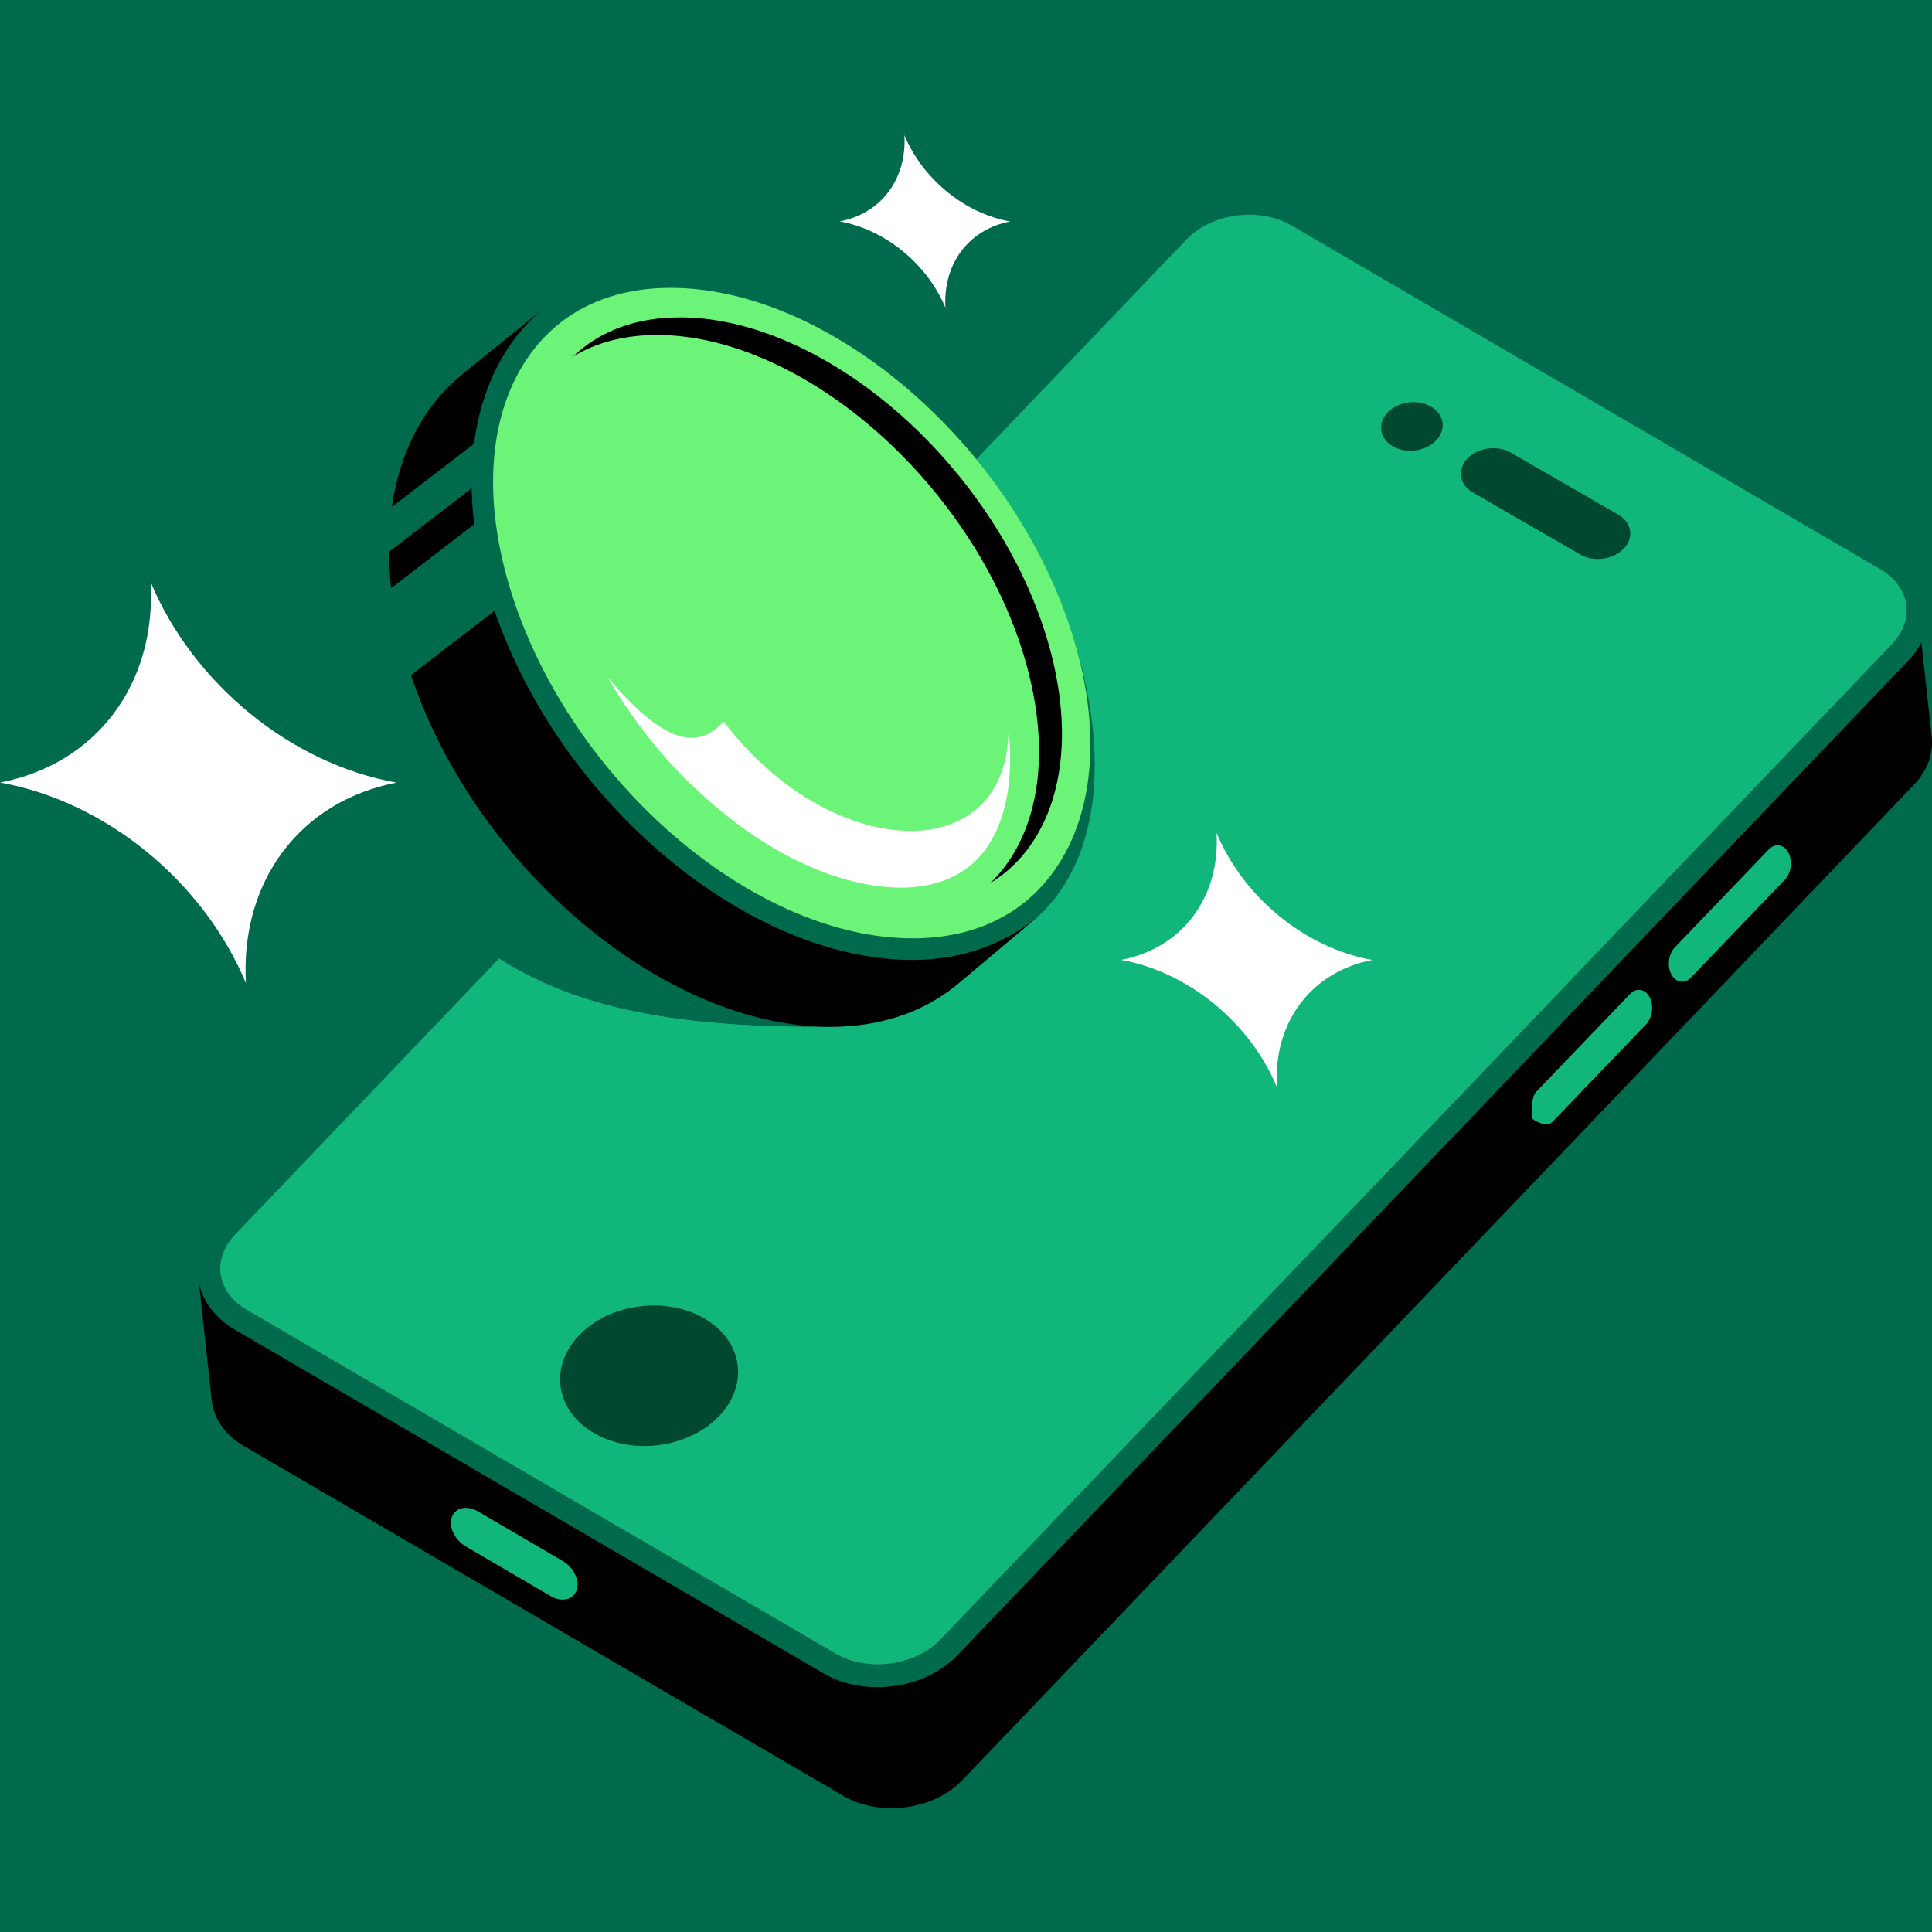
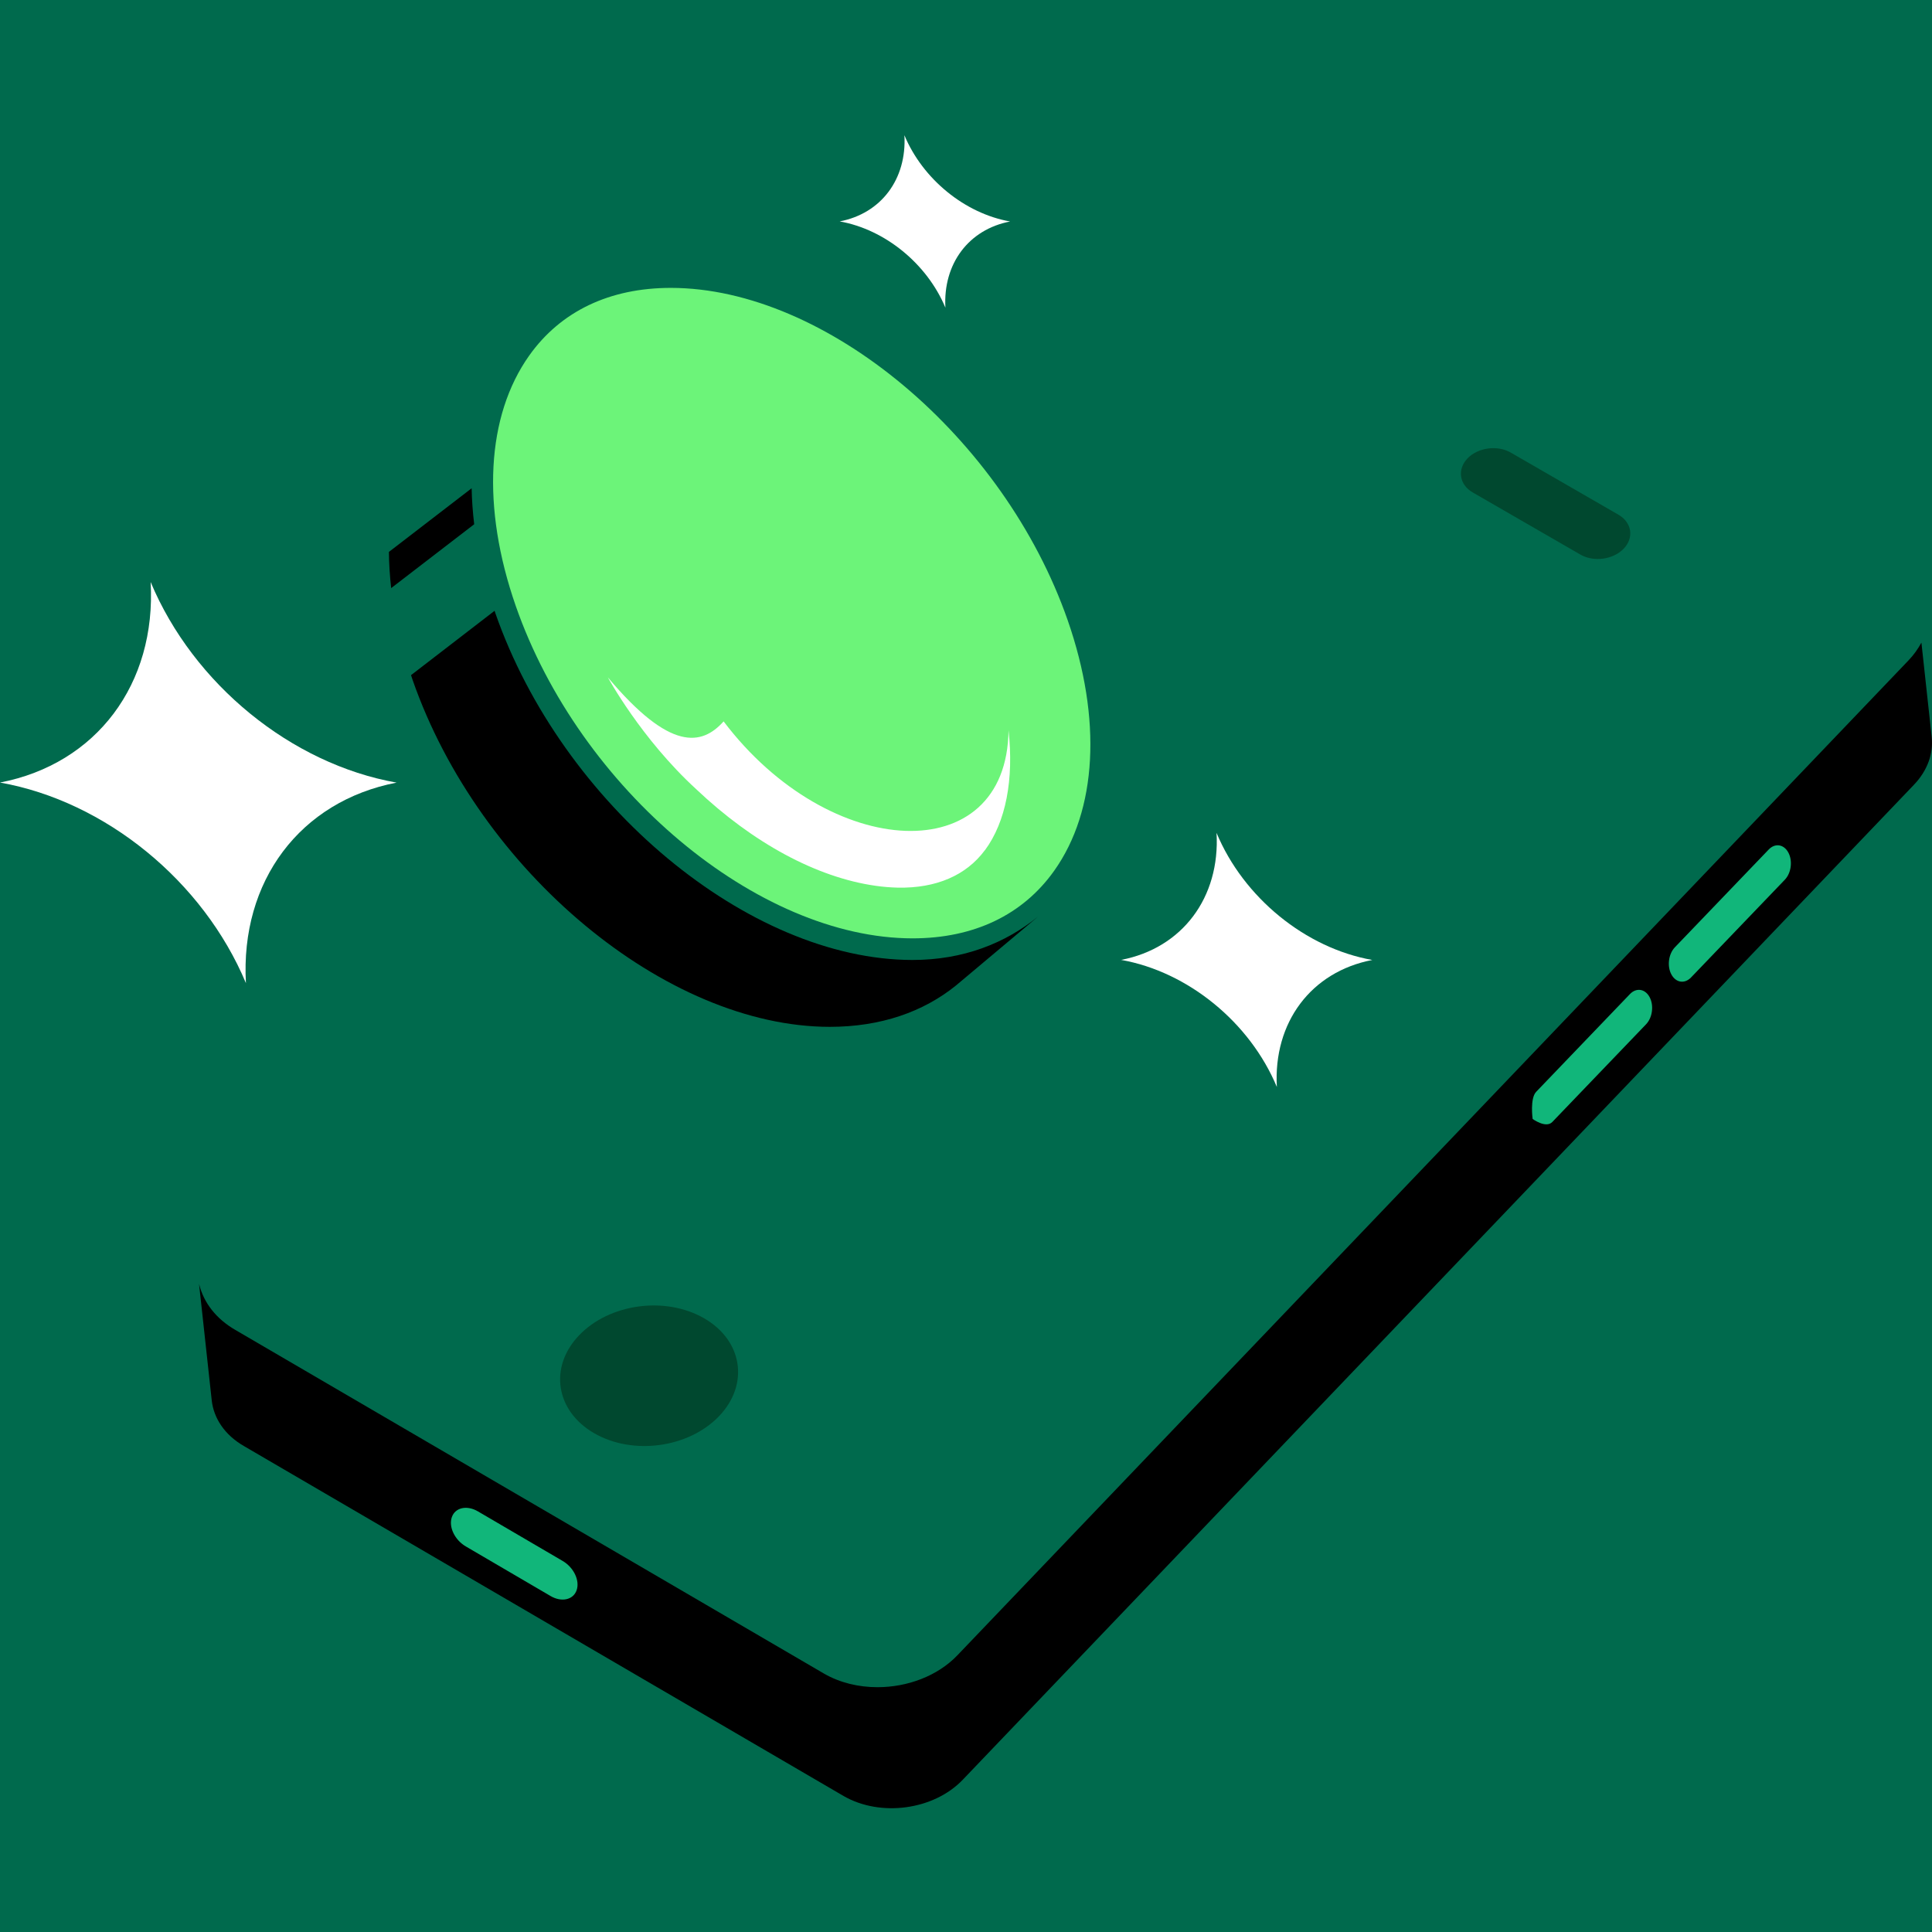
<svg xmlns="http://www.w3.org/2000/svg" viewBox="0 0 100 100" fill="none">
  <rect width="100" height="100" style="fill:#006A4D !important" />
-   <path d="M98.669 31.292C98.565 30.552 98.081 29.901 97.31 29.453H97.306L66.843 11.668C66.192 11.292 65.425 11.113 64.653 11.113C63.438 11.113 62.211 11.56 61.404 12.403L50.533 23.774V23.782C52.559 26.252 54.21 29.09 55.261 32.111C57.579 38.773 56.984 44.417 53.77 47.402L53.718 47.45L49.482 51.007C47.791 52.374 45.585 53.149 42.947 53.149C42.928 53.149 42.907 53.149 42.892 53.149C36.133 53.149 30.39 52.538 25.838 49.604L12.173 63.896C11.586 64.512 11.318 65.243 11.422 65.959C11.53 66.702 12.014 67.353 12.785 67.801L43.251 85.586C44.93 86.558 47.368 86.226 48.687 84.847L97.913 33.354C98.501 32.742 98.769 32.007 98.665 31.292H98.669Z" style="fill:#11B67A !important" />
  <path d="M28.768 46.543L25.842 49.604C30.395 52.538 36.137 53.145 42.892 53.149C38.115 53.125 32.964 50.555 28.768 46.543Z" style="fill:#006A4D !important" />
  <path d="M25.636 31.727C29.089 41.643 38.757 49.684 47.229 49.688C49.863 49.688 52.029 48.821 53.72 47.45L49.483 51.007C47.793 52.374 45.587 53.149 42.949 53.149C34.476 53.145 24.808 45.104 21.355 35.188C21.327 35.105 21.299 35.025 21.275 34.945L25.599 31.615C25.611 31.651 25.623 31.687 25.636 31.723V31.727Z" style="fill:black !important" />
  <path d="M99.984 38.15L99.452 33.262C99.276 33.586 99.057 33.898 98.781 34.185L49.554 85.678C48.527 86.753 46.964 87.329 45.418 87.329C44.443 87.329 43.475 87.101 42.652 86.626L12.186 68.84C11.194 68.269 10.539 67.43 10.303 66.454L10.959 72.481C11.059 73.401 11.626 74.272 12.625 74.847L43.663 92.96C45.574 94.063 48.335 93.688 49.834 92.117L99.061 40.624C99.776 39.877 100.076 38.993 99.984 38.154V38.15Z" style="fill:black !important" />
  <path d="M29.846 82.309C30.021 81.81 29.698 81.13 29.122 80.794L24.738 78.229C24.166 77.893 23.559 78.029 23.387 78.528C23.211 79.028 23.535 79.707 24.11 80.043L28.495 82.609C29.066 82.945 29.674 82.809 29.846 82.309Z" style="fill:#11B67A !important" />
  <path d="M36.443 68.233C38.446 69.388 38.789 71.658 37.219 73.3C35.648 74.943 32.754 75.339 30.756 74.184C28.754 73.029 28.402 70.759 29.973 69.116C31.543 67.473 34.437 67.078 36.443 68.233Z" style="fill:#00482F !important" />
-   <path d="M74.064 21.04C74.755 21.44 74.879 22.227 74.335 22.795C73.792 23.362 72.785 23.502 72.093 23.102C71.402 22.703 71.282 21.915 71.825 21.348C72.369 20.78 73.368 20.64 74.064 21.044V21.04Z" style="fill:#00482F !important" />
  <path d="M83.773 26.643C84.464 27.043 84.588 27.83 84.044 28.398C83.501 28.965 82.494 29.105 81.802 28.706L76.227 25.488C75.535 25.089 75.412 24.301 75.955 23.73C76.499 23.162 77.502 23.026 78.197 23.426L83.773 26.643Z" style="fill:#00482F !important" />
  <path d="M34.719 14.901C31.554 14.901 29.02 16.112 27.393 18.402C25.171 21.532 24.915 26.252 26.694 31.36C29.999 40.844 39.211 48.565 47.233 48.569C50.406 48.569 52.94 47.358 54.566 45.068C56.789 41.939 57.044 37.219 55.266 32.111C51.961 22.627 42.748 14.905 34.727 14.901H34.719Z" style="fill:#6CF479 !important" />
-   <path d="M52.713 33.066C50.443 26.548 44.896 20.621 38.909 18.319C37.218 17.667 35.572 17.339 34.017 17.339C32.342 17.339 30.871 17.719 29.656 18.459C31.047 17.124 32.938 16.424 35.204 16.428C36.758 16.428 38.405 16.76 40.096 17.407C46.083 19.709 51.63 25.637 53.9 32.155C55.507 36.763 55.291 41.004 53.313 43.785C52.749 44.581 52.054 45.224 51.25 45.716C51.57 45.408 51.862 45.072 52.126 44.697C54.104 41.915 54.316 37.674 52.713 33.066Z" style="fill:black !important" />
  <path d="M50.978 44.005C50.011 45.312 48.452 45.983 46.47 45.944C46.094 45.935 45.703 45.904 45.311 45.847C42.278 45.416 38.98 43.641 36.031 40.844C33.173 38.222 31.463 35.061 31.463 35.061C34.688 38.905 36.327 38.598 37.454 37.339C42.949 44.601 52.121 45.032 52.201 37.798C52.481 40.332 52.069 42.534 50.982 44.005H50.978Z" style="fill:white !important" />
  <path d="M7.797 30.125C8.097 35.404 4.992 39.541 0 40.504C5.451 41.471 10.519 45.604 12.729 50.887C12.43 45.604 15.535 41.471 20.527 40.508C15.075 39.541 10.008 35.408 7.797 30.125Z" style="fill:white !important" />
  <path d="M46.812 7C46.94 9.27 45.609 11.049 43.463 11.46C45.805 11.876 47.983 13.65 48.934 15.925C48.806 13.654 50.137 11.876 52.283 11.464C49.937 11.049 47.759 9.27 46.812 7Z" style="fill:white !important" />
  <path d="M62.968 43.11C63.16 46.455 61.194 49.077 58.029 49.684C61.482 50.296 64.695 52.914 66.09 56.263C65.898 52.918 67.864 50.296 71.03 49.688C67.576 49.077 64.363 46.459 62.968 43.11Z" style="fill:white !important" />
  <path d="M86.51 50.436C86.742 50.867 87.197 50.939 87.529 50.592L92.381 45.536C92.713 45.192 92.797 44.561 92.565 44.129C92.333 43.697 91.877 43.625 91.546 43.973L86.694 49.029C86.362 49.373 86.278 50.004 86.51 50.436Z" style="fill:#11B67A !important" />
  <path d="M79.329 57.917C79.329 57.917 80.016 58.421 80.348 58.073L85.2 53.017C85.531 52.674 85.615 52.042 85.383 51.611C85.152 51.179 84.696 51.107 84.364 51.455L79.513 56.511C79.181 56.854 79.329 57.917 79.329 57.917Z" style="fill:#11B67A !important" />
-   <path d="M23.912 19.386L28.192 15.921C26.19 17.539 24.919 19.993 24.535 22.967L20.283 26.24C20.699 23.35 21.957 20.972 23.916 19.386H23.912Z" style="fill:black !important" />
  <path d="M20.131 28.566L24.412 25.273C24.424 25.88 24.468 26.5 24.544 27.135L20.247 30.44C20.175 29.801 20.135 29.174 20.131 28.566Z" style="fill:black !important" />
</svg>